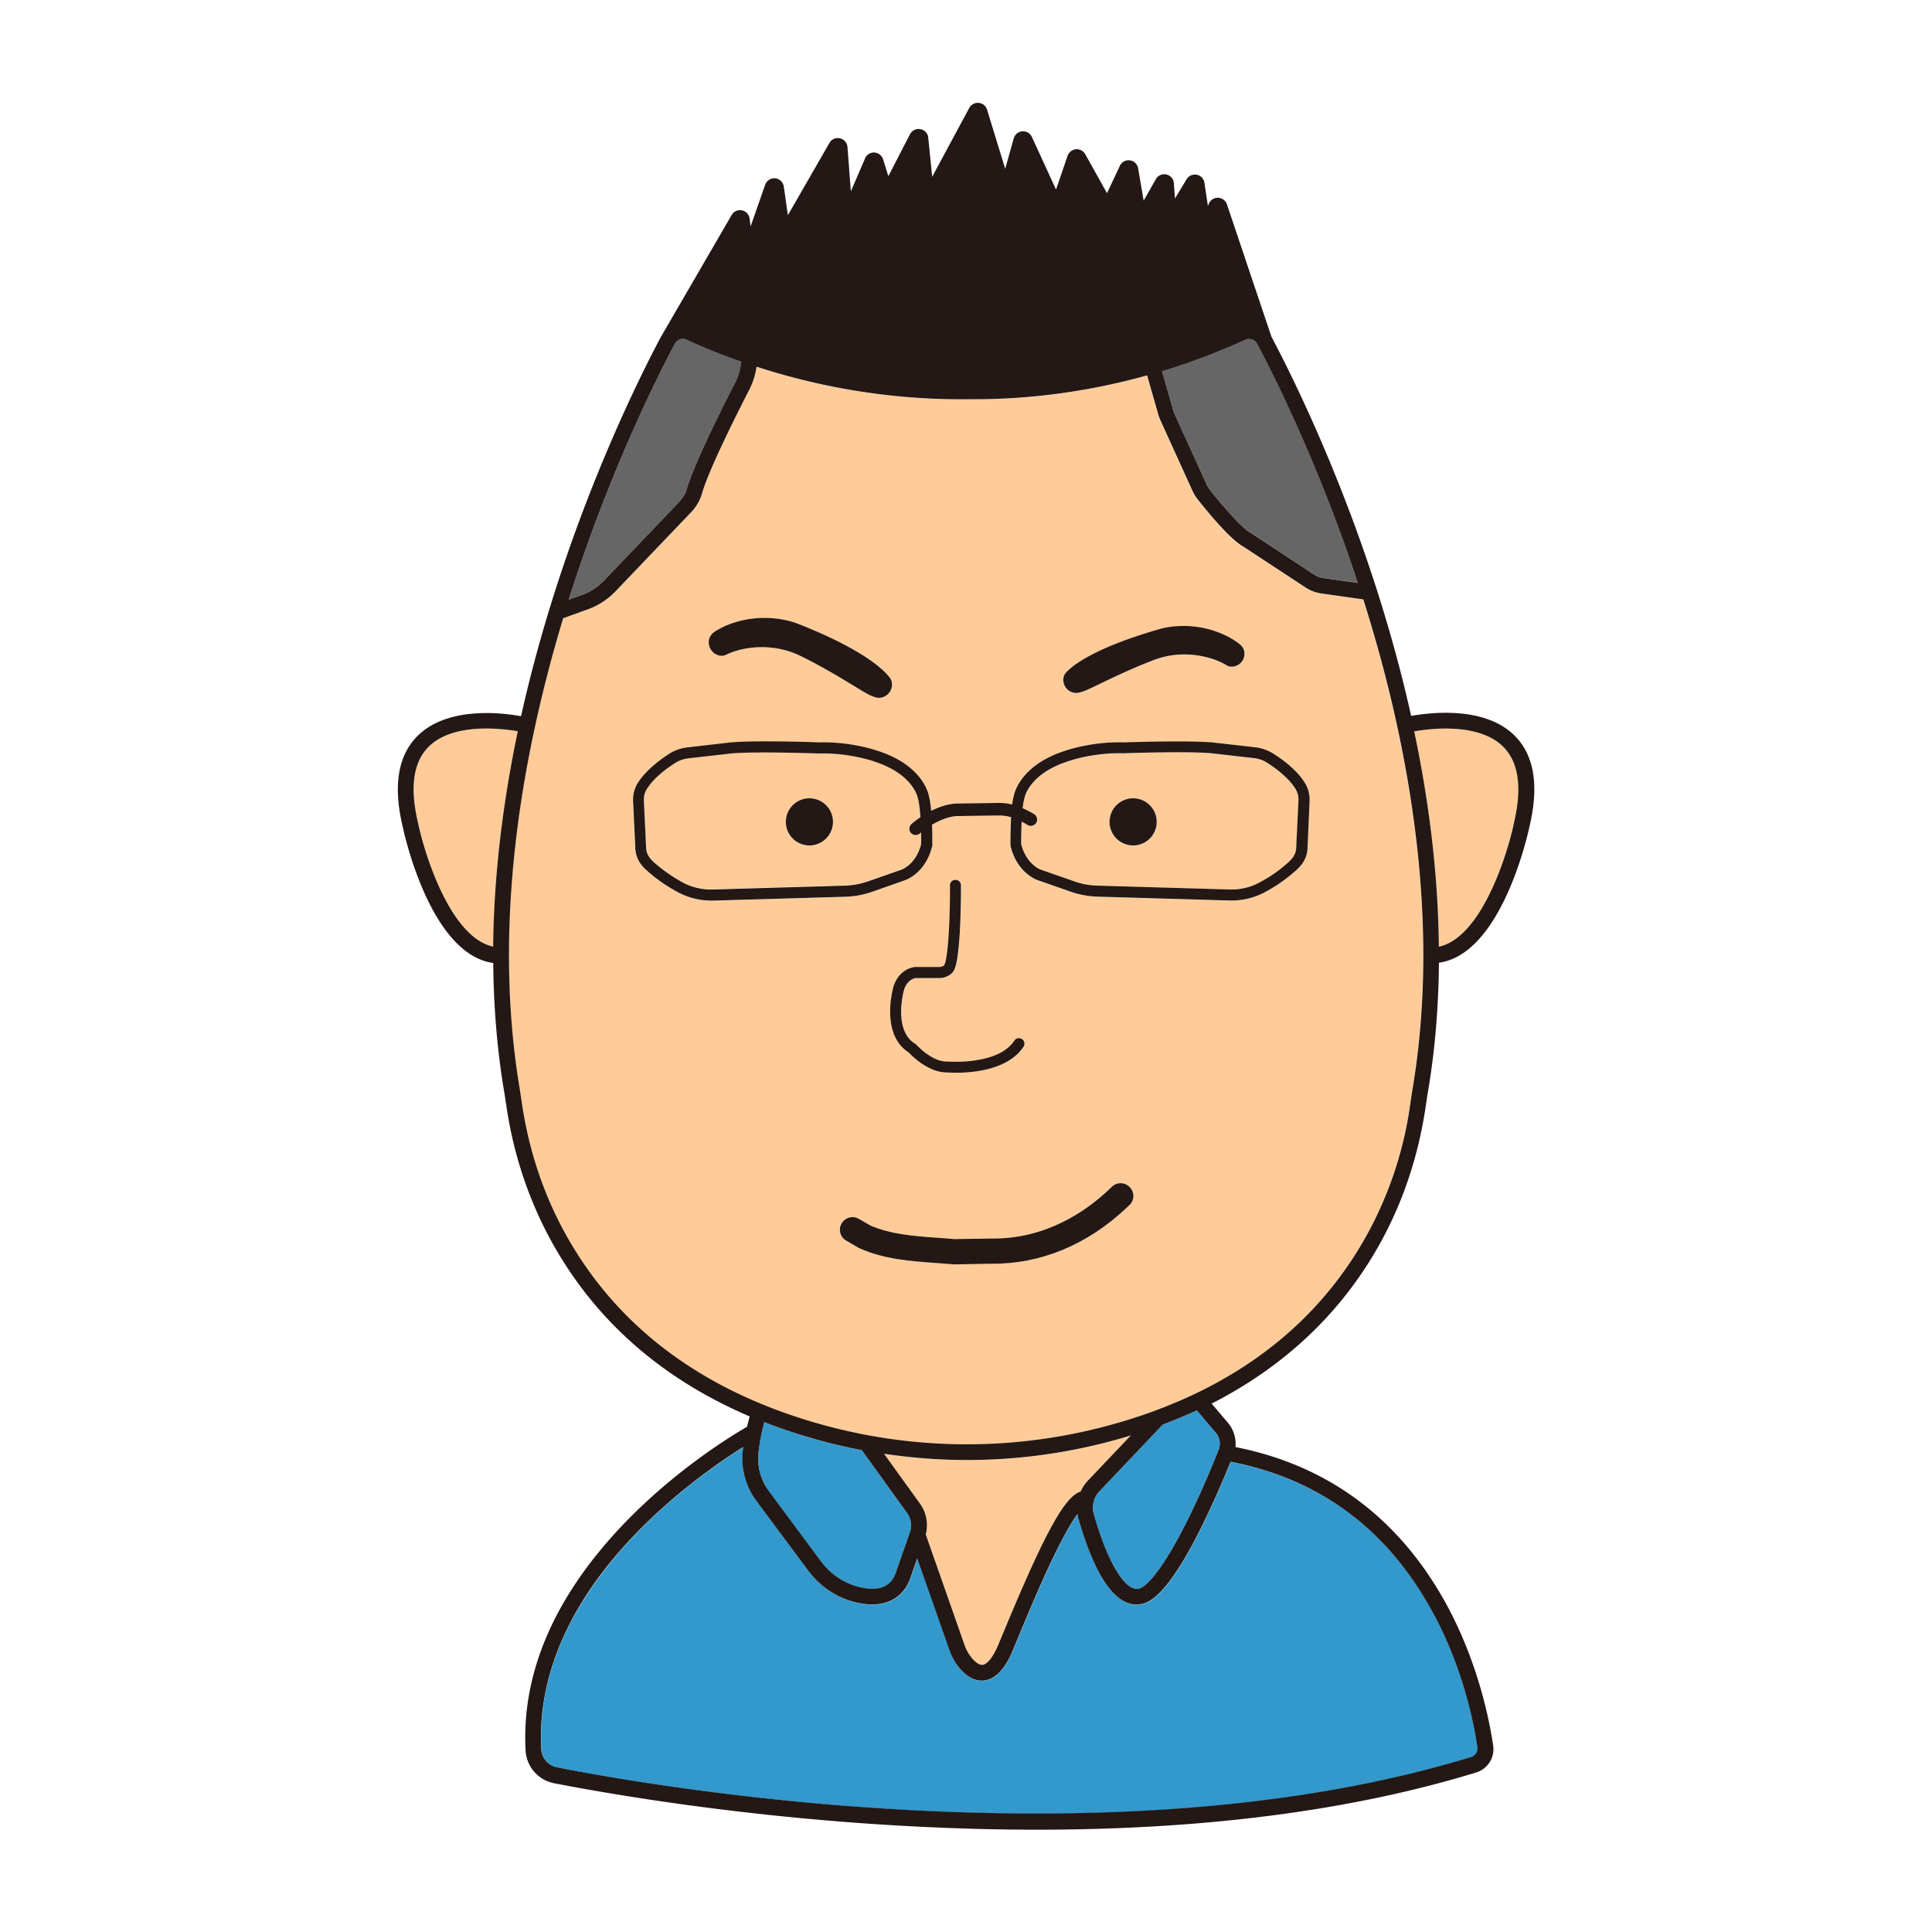
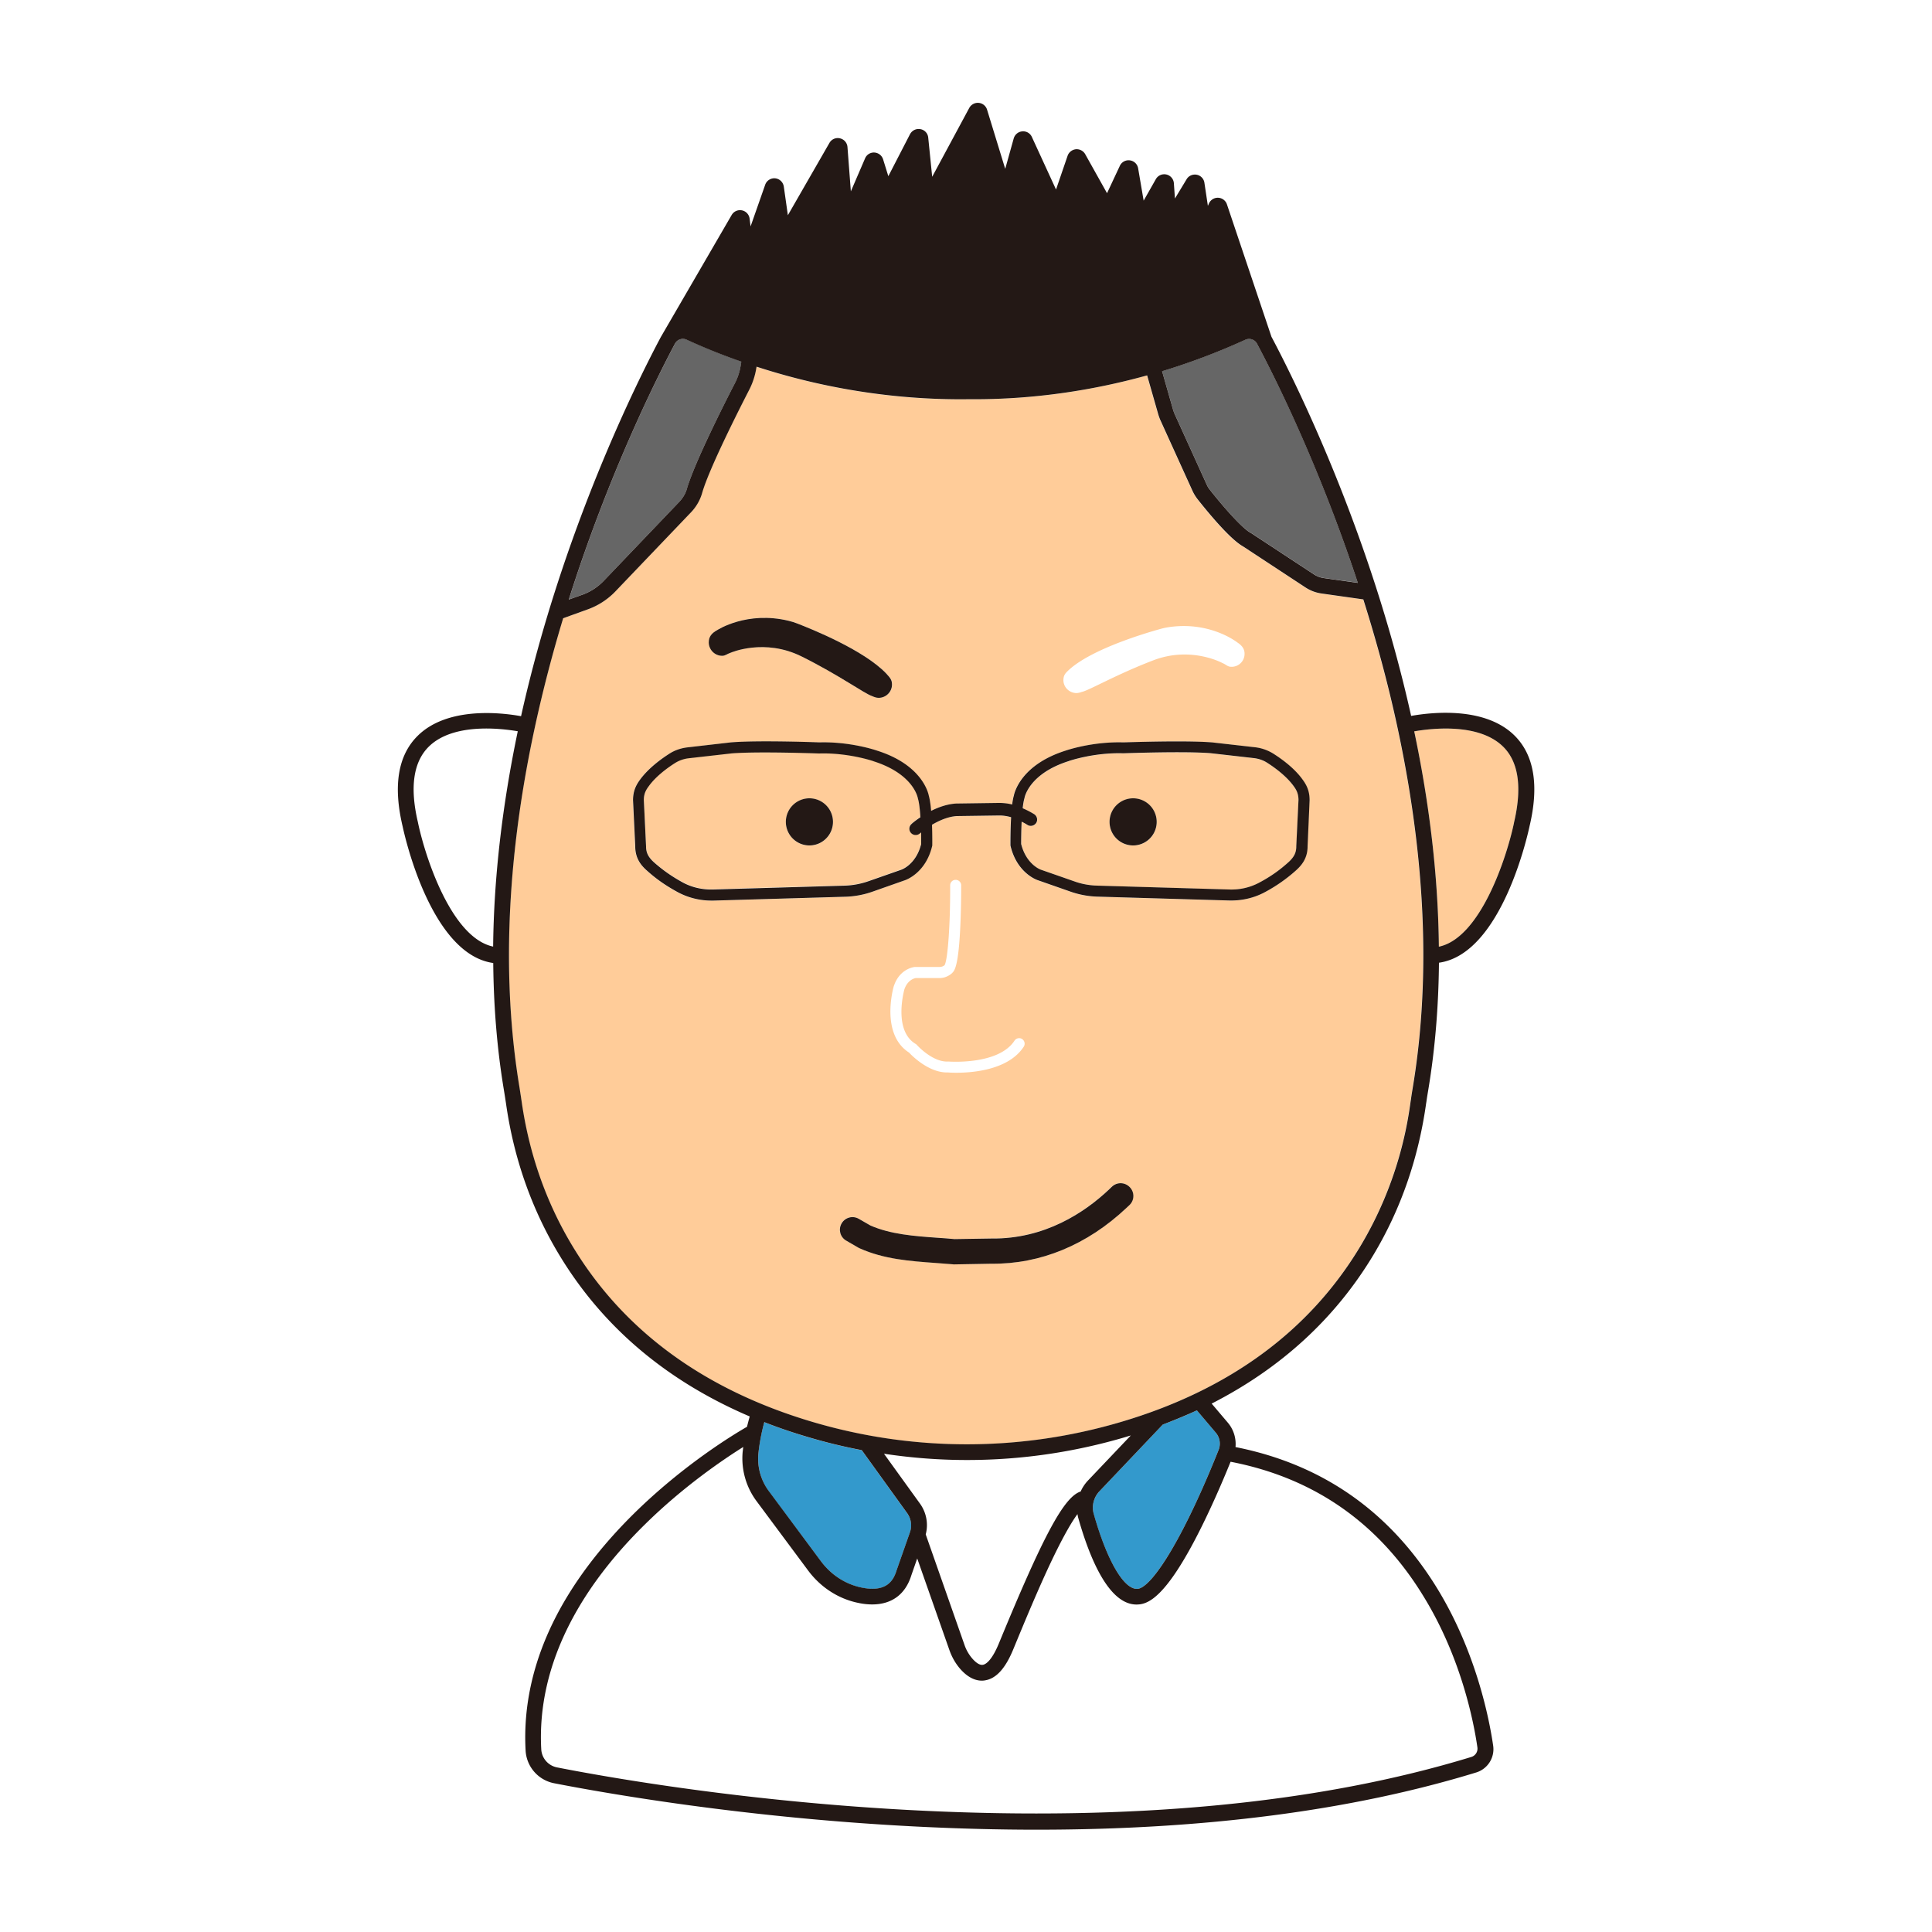
<svg xmlns="http://www.w3.org/2000/svg" data-bbox="41.186 10.645 117.645 178.765" viewBox="0 0 200 200" data-type="color">
  <g>
    <path d="M60.29 61.56c.84-.3 1.62-.81 2.23-1.45l7.8-8.16c.38-.39.65-.87.8-1.37.76-2.64 3.74-8.55 4.99-10.97.27-.53.46-1.1.56-1.69l.08-.49a69.95 69.95 0 0 1-5.67-2.28.867.867 0 0 0-.38-.08c-.32 0-.64.17-.8.47l-.02.03c-1.79 3.36-6.83 13.34-10.99 26.49l1.4-.5z" fill="#666666" data-color="1" />
    <path d="M128.92 35.16c-2.8 1.28-5.69 2.37-8.62 3.26l1.16 4.07c.03.12.08.23.13.34l3.33 7.33c.08.18.18.35.3.5 1.84 2.34 3.51 4.1 4.25 4.49l.07.04 6.48 4.26c.3.2.65.33 1.01.38l3.53.5c-4.04-12.3-8.73-21.58-10.44-24.77a.928.928 0 0 0-1.2-.4z" fill="#666666" data-color="1" />
    <path d="M95.22 86.25c-.12.11-.28.16-.43.16-.18 0-.36-.08-.49-.22a.65.65 0 0 1 .06-.92c.04-.03.38-.33.92-.7-.05-.78-.13-1.5-.25-1.91l-.02-.08c-.02-.1-.49-2.5-4.57-3.8l-.02-.01c-.03-.01-2.58-.89-5.61-.8h-.04c-.06 0-6.27-.23-9.02-.01l-4.49.51c-.49.06-.97.22-1.38.49-.68.43-1.93 1.32-2.7 2.37-.29.39-.52.77-.53 1.46l.23 4.8c0 .67.24 1.13.87 1.69.9.8 1.79 1.43 2.91 2.03.95.52 2.04.78 3.15.74l13.66-.4c.82-.02 1.64-.17 2.41-.45l3.4-1.19c.07-.02 1.55-.56 2.08-2.67 0-.3 0-.73-.01-1.22-.08.09-.13.13-.13.13zm-11.43 1.28c-1.35 0-2.44-1.09-2.44-2.44s1.09-2.44 2.44-2.44c1.35 0 2.44 1.09 2.44 2.44s-1.09 2.44-2.44 2.44z" fill="#ffcc99" data-color="2" />
    <path d="M131.2 78.98c-.41-.26-.89-.43-1.38-.49l-4.49-.51c-2.76-.22-8.96.01-9.02.01h-.04c-3.05-.09-5.59.79-5.61.8l-.02.01c-4.13 1.31-4.57 3.77-4.57 3.8l-.02.08c-.07.24-.13.59-.17 1 .39.17.79.38 1.18.61.31.19.41.59.22.9-.19.31-.59.41-.9.22-.2-.12-.41-.23-.61-.34-.04.9-.05 1.8-.05 2.31.53 2.15 2.05 2.67 2.07 2.67l3.41 1.19c.78.27 1.59.42 2.41.45l13.66.4c1.11.03 2.2-.22 3.15-.74 1.11-.61 2.01-1.24 2.91-2.03.63-.56.87-1.02.87-1.69v-.03l.23-4.78c0-.69-.24-1.07-.53-1.46-.77-1.07-2.02-1.95-2.7-2.38zm-13.9 8.55c-1.35 0-2.44-1.09-2.44-2.44s1.09-2.44 2.44-2.44 2.44 1.09 2.44 2.44-1.09 2.44-2.44 2.44z" fill="#ffcc99" data-color="2" />
-     <path d="M100.1 151.15c-2.87 0-5.75-.22-8.6-.65l3.73 5.17c.66.92.88 2.09.59 3.18l4.01 11.43c.18.52.44.98.76 1.36.25.29.72.78 1.14.71.24-.04.89-.33 1.67-2.23 4.58-11.12 6.71-15.15 8.46-15.71.19-.42.44-.8.76-1.14l4.42-4.65c-.16.05-.31.1-.47.14a58.128 58.128 0 0 1-16.47 2.39z" fill="#ffcc99" data-color="2" />
    <path d="M146.4 75.71c1.62 7.74 2.48 15.23 2.55 22.29 4.36-.9 7.07-9.42 7.78-12.83v-.02c.86-3.62.49-6.26-1.11-7.85-2.48-2.46-7.34-1.92-9.22-1.59z" fill="#ffcc99" data-color="2" />
    <path d="M140.75 129.11c4.1-6.83 4.97-13.05 5.26-15.1l.03-.18c.07-.47.14-.93.21-1.36.71-4.31 1.07-8.88 1.07-13.57 0-7.45-.9-15.41-2.69-23.66-1-4.63-2.22-9.06-3.52-13.18l-4.31-.61c-.6-.08-1.18-.3-1.68-.63l-6.45-4.24c-1.34-.73-3.54-3.38-4.73-4.91-.2-.26-.37-.54-.51-.84l-3.33-7.33c-.08-.18-.15-.38-.21-.57l-1.16-4.06c-5.87 1.63-11.91 2.47-17.88 2.47h-.76c-5.41.07-13.13-.55-21.79-3.37l-.04.23c-.13.75-.37 1.48-.72 2.16-.95 1.85-4.13 8.1-4.87 10.67-.22.75-.63 1.46-1.18 2.04l-7.8 8.16c-.79.83-1.78 1.47-2.86 1.86l-2.55.92c-1.07 3.55-2.07 7.32-2.92 11.23-1.78 8.25-2.69 16.21-2.69 23.66 0 4.69.36 9.26 1.07 13.57.07.43.15.89.21 1.37l.02.13c.77 5.44 2.55 10.51 5.29 15.06 5.27 8.74 13.62 14.85 24.81 18.17a56.025 56.025 0 0 0 32.02-.01c11.14-3.31 19.43-9.39 24.66-18.08zm-30.66-58.83c.04-.45.23-.63.67-1.03 2.44-2.13 7.91-3.74 9.4-4.15.28-.08.57-.14.85-.18 4.29-.63 7.07 1.58 7.07 1.58.56.37.8.75.75 1.32-.07.73-.72 1.27-1.46 1.2-.32-.03-.45-.23-.82-.38 0 0-3.25-1.79-7.17-.28-3.91 1.5-6.61 3.1-7.4 3.27-.23.08-.43.13-.67.11-.75-.08-1.29-.73-1.22-1.46zm-35.82-5.06s3.06-2.01 7.4-.95c.29.07.58.16.86.27 1.48.57 6.93 2.76 9.23 5.19.41.45.59.66.59 1.13 0 .76-.62 1.38-1.38 1.38-.25 0-.45-.08-.68-.18-.8-.25-3.4-2.16-7.27-4.09-3.88-1.93-7.37-.4-7.37-.4-.4.13-.54.32-.88.32-.76 0-1.38-.62-1.38-1.38-.01-.59.28-.96.88-1.29zm42.65 59.51c-.11.1-.21.2-.32.3-4.07 3.84-8.9 5.84-13.98 5.78l-3.91.07-.07-.01c-.6-.06-1.19-.1-1.82-.14-2.62-.19-5.32-.38-7.85-1.52l-.12-.06-1.26-.73c-.62-.36-.84-1.16-.48-1.78.36-.63 1.16-.84 1.78-.48l1.2.69c2.09.93 4.54 1.1 6.91 1.27.59.04 1.2.09 1.8.14l3.8-.06h.02c5.54.06 9.68-2.72 12.17-5.07.1-.09.19-.18.29-.28.52-.5 1.34-.49 1.85.02.51.53.5 1.36-.01 1.86zM98.36 91.65c0-.32.25-.57.57-.57.31 0 .57.25.57.57 0 .02.01 1.99-.08 4.04-.18 4.26-.6 4.77-.81 4.99-.08.09-.28.28-.67.44-.22.09-.47.13-.72.13h-2.43c-.11.02-.83.17-1.17 1.17-.06.23-1.13 4.24 1.14 5.63l.07.04.06.06c.02.02 1.62 1.81 3.23 1.74h.08c.05 0 5.15.39 6.82-2.16.17-.26.53-.34.79-.17s.34.53.17.79c-1.57 2.41-5.26 2.7-6.98 2.7-.44 0-.75-.02-.86-.03-1.95.06-3.69-1.69-4.04-2.06-2.98-1.92-1.63-6.69-1.57-6.89l.01-.02c.61-1.8 2.11-1.95 2.18-1.95h2.52c.11 0 .22-.02.31-.05.12-.05.19-.1.22-.12l.02-.04v.01c.32-.55.59-4.23.57-8.25zm35.73-1.49c-.96.86-1.93 1.53-3.12 2.18a7.35 7.35 0 0 1-3.51.89h-.22l-13.66-.4c-.94-.03-1.87-.2-2.76-.51l-3.4-1.19c-.08-.02-2.16-.73-2.83-3.55l-.01-.06v-.06c0-.09-.01-1.48.07-2.85a4.3 4.3 0 0 0-1.3-.18l-4.31.06c-.93.05-1.86.47-2.58.9.04 1.07.03 1.99.03 2.07v.06l-.01.06c-.67 2.82-2.75 3.53-2.84 3.56l-3.38 1.19c-.89.31-1.82.48-2.76.51l-13.66.4h-.22a7.32 7.32 0 0 1-3.51-.89 16.25 16.25 0 0 1-3.12-2.18c-.62-.55-1.25-1.28-1.25-2.53l-.23-4.8c0-1.03.38-1.65.74-2.14.83-1.15 2.1-2.08 3.01-2.66.56-.35 1.2-.58 1.86-.66l4.52-.52c2.77-.22 8.7-.01 9.15 0 3.19-.09 5.8.79 6 .86 4.53 1.44 5.26 4.25 5.34 4.66.11.39.19.95.24 1.57.76-.38 1.67-.71 2.61-.76H99l4.32-.06c.49-.01.97.05 1.44.16.05-.35.1-.66.17-.91.08-.41.8-3.22 5.34-4.66.2-.07 2.81-.95 6-.86.45-.02 6.38-.23 9.15 0h.02l4.5.51c.66.08 1.31.3 1.86.66.91.58 2.17 1.52 3.01 2.66.36.5.74 1.11.74 2.14v.03l-.23 4.78c.01 1.24-.62 1.97-1.23 2.52z" fill="#ffcc99" data-color="2" />
-     <path d="M51.06 98c.07-7.06.92-14.55 2.55-22.29-1.89-.33-6.74-.87-9.22 1.6-1.59 1.58-1.97 4.22-1.11 7.85v.02c.71 3.4 3.42 11.92 7.78 12.82z" fill="#ffcc99" data-color="2" />
    <path d="M84.97 161.61c1.06 1.42 2.55 2.4 4.21 2.74 2.6.53 3.31-.74 3.62-1.74l.01-.03 1.39-3.96c.23-.66.13-1.4-.29-1.97l-4.7-6.52a58.11 58.11 0 0 1-10.09-2.9c-.21.75-.49 1.94-.61 3.25-.13 1.4.26 2.81 1.12 3.97l5.34 7.16z" fill="#3399cc" data-color="3" />
-     <path d="M127.41 151.34c-.82 2.02-2.22 5.31-3.77 8.23-2.96 5.59-4.63 6.4-5.63 6.53-.11.01-.23.02-.34.02-2.88 0-4.86-4.8-6.02-8.93a3.29 3.29 0 0 1-.09-.43c-.53.71-1.35 2.04-2.55 4.56-1.46 3.04-2.98 6.73-4.09 9.42-.82 1.99-1.78 3.05-2.93 3.23-.1.02-.21.03-.33.03-.62 0-1.44-.26-2.31-1.3-.45-.53-.8-1.16-1.05-1.87l-3.33-9.48-.61 1.75c-.61 1.97-2.02 3.01-4.05 3.01-.45 0-.94-.05-1.45-.16-2.05-.42-3.89-1.61-5.19-3.36l-5.33-7.17a7.382 7.382 0 0 1-1.44-5.1l.06-.51c-2.12 1.33-6.2 4.09-10.17 8.01-3.32 3.27-5.92 6.7-7.73 10.17-2.24 4.31-3.25 8.72-3.01 13.11.05.93.72 1.7 1.63 1.88 5.35 1.05 19.71 3.57 37.4 4.46 22.34 1.12 41.6-.75 57.25-5.54.43-.13.7-.55.63-.99-.37-2.58-1.67-9.27-5.56-15.63-4.65-7.6-11.37-12.29-19.99-13.94z" fill="#3399cc" data-color="3" />
    <path d="M117.69 164.48c.04 0 .08 0 .12-.01 1.36-.18 4.47-4.69 8.34-14.37.24-.61.13-1.3-.3-1.8l-1.95-2.3c-1.14.53-2.32 1.02-3.53 1.47l-6.56 6.91c-.6.63-.82 1.53-.59 2.36 1.34 4.74 3.08 7.74 4.47 7.74z" fill="#3399cc" data-color="3" />
    <path d="M74.76 67.89c.33 0 .48-.19.88-.32 0 0 3.5-1.54 7.37.4 3.86 1.92 6.47 3.83 7.27 4.09.23.1.43.18.68.18.76 0 1.38-.62 1.38-1.38 0-.47-.18-.68-.59-1.13-2.3-2.43-7.75-4.62-9.23-5.19-.28-.11-.57-.2-.86-.27-4.33-1.06-7.4.95-7.4.95-.61.33-.89.7-.89 1.29.01.76.63 1.38 1.39 1.38z" fill="#231815" data-color="4" />
-     <path d="M111.3 71.73c.24.02.45-.03.67-.11.79-.17 3.49-1.77 7.4-3.27 3.92-1.51 7.17.28 7.17.28.37.16.5.35.82.38.74.07 1.39-.47 1.46-1.2.05-.57-.19-.95-.75-1.32 0 0-2.79-2.21-7.07-1.58-.29.04-.57.1-.85.18-1.49.41-6.96 2.03-9.4 4.15-.44.4-.63.58-.67 1.03-.06.74.48 1.39 1.22 1.46z" fill="#231815" data-color="4" />
    <path d="M135.57 82.85v-.03c0-1.03-.38-1.65-.74-2.14-.83-1.15-2.1-2.08-3.01-2.66-.56-.35-1.2-.58-1.86-.66l-4.5-.51h-.02c-2.77-.22-8.7-.01-9.15 0-3.19-.09-5.8.79-6 .86-4.53 1.44-5.26 4.25-5.34 4.66-.07.24-.13.56-.17.91a5.68 5.68 0 0 0-1.44-.16l-4.32.06H99c-.94.05-1.85.38-2.61.76-.05-.61-.13-1.18-.24-1.57-.08-.41-.8-3.22-5.34-4.66-.2-.07-2.81-.95-6-.86-.45-.02-6.38-.23-9.15 0l-4.52.52c-.66.08-1.31.3-1.86.66-.91.58-2.17 1.52-3.01 2.66-.36.49-.74 1.11-.74 2.14l.23 4.8c0 1.26.63 1.99 1.25 2.53.96.86 1.93 1.53 3.12 2.18 1.07.58 2.28.89 3.51.89h.22l13.66-.4c.94-.03 1.87-.2 2.76-.51l3.38-1.19c.09-.03 2.17-.73 2.84-3.56l.01-.06v-.06c0-.08.01-1-.03-2.07.71-.42 1.65-.85 2.58-.9l4.31-.06c.45-.01.89.06 1.3.18-.08 1.37-.07 2.75-.07 2.85v.06l.01.06c.67 2.82 2.75 3.53 2.83 3.55l3.4 1.19c.89.31 1.82.48 2.76.51l13.66.4h.22c1.24 0 2.45-.31 3.51-.89a16.25 16.25 0 0 0 3.12-2.18c.62-.55 1.25-1.28 1.25-2.53l.21-4.77zm-40.21 4.52c-.53 2.12-2.01 2.65-2.08 2.67l-3.4 1.19c-.78.27-1.59.42-2.41.45l-13.66.4c-1.11.03-2.2-.22-3.15-.74-1.11-.61-2.01-1.24-2.91-2.03-.63-.56-.87-1.02-.87-1.69l-.23-4.8c0-.69.24-1.07.53-1.46.77-1.06 2.02-1.94 2.7-2.37.41-.26.89-.43 1.38-.49l4.49-.51c2.76-.22 8.96.01 9.02.01h.04c3.03-.09 5.59.79 5.61.8l.02.01c4.08 1.3 4.55 3.7 4.57 3.8l.02.08c.12.41.2 1.13.25 1.91-.54.36-.89.66-.92.7a.65.65 0 0 0 .43 1.14c.15 0 .31-.05.43-.16 0 0 .05-.04.13-.11.01.47.01.9.01 1.2zm38.83.22v.03c0 .67-.24 1.13-.87 1.69-.9.8-1.79 1.43-2.91 2.03-.95.52-2.04.78-3.15.74l-13.66-.4c-.82-.02-1.64-.17-2.41-.45l-3.41-1.19c-.02 0-1.53-.52-2.07-2.67 0-.51.01-1.41.05-2.31.2.1.41.21.61.34.31.19.71.08.9-.22.19-.31.08-.71-.22-.9-.39-.24-.79-.44-1.18-.61.04-.41.1-.76.17-1l.02-.08c0-.02.44-2.49 4.57-3.8l.02-.01c.03-.01 2.57-.89 5.61-.8h.04c.06 0 6.27-.23 9.02-.01l4.49.51c.49.06.97.22 1.38.49.68.43 1.93 1.32 2.7 2.37.29.39.52.77.53 1.46l-.23 4.79z" fill="#231815" data-color="4" />
    <path fill="#231815" d="M86.23 85.08a2.44 2.44 0 1 1-4.88 0 2.44 2.44 0 0 1 4.88 0z" data-color="4" />
    <path fill="#231815" d="M119.74 85.08a2.44 2.44 0 1 1-4.88 0 2.44 2.44 0 0 1 4.88 0z" data-color="4" />
-     <path d="m97.77 99.89-.02.04c-.03.02-.1.07-.22.12-.09.03-.19.05-.31.05H94.7c-.06.01-1.57.15-2.18 1.95l-.01.02c-.06.2-1.42 4.98 1.57 6.89.34.37 2.09 2.12 4.04 2.06.11.01.42.03.86.03 1.71 0 5.4-.29 6.98-2.7.17-.26.1-.62-.17-.79a.569.569 0 0 0-.79.17c-1.67 2.55-6.77 2.16-6.82 2.16h-.08c-1.61.07-3.21-1.72-3.23-1.74l-.06-.06-.07-.04c-2.28-1.39-1.21-5.4-1.14-5.63.34-1 1.06-1.15 1.17-1.17h2.43c.26 0 .5-.04.72-.13.39-.15.6-.35.67-.44.21-.22.62-.73.81-4.99.09-2.05.08-4.02.08-4.04a.57.57 0 1 0-1.14 0c.02 4.02-.24 7.69-.59 8.25l.02-.01z" fill="#231815" data-color="4" />
    <path d="M115.09 122.86c-.1.09-.19.19-.29.28-2.49 2.35-6.63 5.14-12.17 5.07h-.02l-3.8.06c-.6-.06-1.21-.1-1.8-.14-2.37-.17-4.82-.35-6.91-1.27l-1.2-.69c-.62-.36-1.42-.15-1.78.48-.36.62-.15 1.42.48 1.78l1.26.73.12.06c2.53 1.14 5.24 1.33 7.85 1.52.63.05 1.22.09 1.82.14l.07.01 3.91-.07c5.07.05 9.91-1.94 13.98-5.78.11-.1.21-.2.32-.3.52-.5.53-1.33.02-1.85-.51-.53-1.34-.54-1.86-.03z" fill="#231815" data-color="4" />
    <path d="M142.15 129.95c2.84-4.72 4.68-10.01 5.48-15.71l.03-.18c.06-.45.14-.91.21-1.33.69-4.17 1.05-8.56 1.09-13.07 6.52-.91 9.23-13.44 9.38-14.14 1-4.21.47-7.36-1.55-9.37-3.07-3.05-8.62-2.41-10.71-2.04-4.27-19.2-12.09-34.79-14.46-39.25l-4.61-13.71a1.001 1.001 0 0 0-1.86-.09l-.11.25-.36-2.39a.988.988 0 0 0-.79-.83c-.41-.08-.84.1-1.05.46l-1.21 2-.11-1.57a1 1 0 0 0-1.87-.43l-1.26 2.22-.57-3.34a.997.997 0 0 0-.86-.83.994.994 0 0 0-1.04.58L114.6 20l-2.26-4.04c-.19-.34-.57-.54-.96-.51-.39.04-.73.3-.86.67l-1.2 3.5-2.5-5.44a.984.984 0 0 0-.99-.58c-.42.03-.77.32-.89.73l-.88 3.15-1.88-6.13a.999.999 0 0 0-.86-.7c-.4-.04-.79.17-.98.52L96.5 18.3l-.41-4.05a.977.977 0 0 0-.81-.88c-.44-.08-.87.13-1.08.53l-2.24 4.34-.54-1.74c-.13-.41-.48-.68-.9-.71a.984.984 0 0 0-.97.61l-1.47 3.41-.35-4.59a1 1 0 0 0-.78-.9c-.43-.1-.87.09-1.09.48l-4.3 7.48-.42-2.96c-.07-.46-.43-.81-.89-.86a1 1 0 0 0-1.04.67l-1.51 4.31-.1-.8a.999.999 0 0 0-1.86-.38L68.46 34.8c0 .01-.01.02-.02.03-2.34 4.38-10.21 20.03-14.5 39.31-2.09-.38-7.64-1.01-10.71 2.04-2.03 2.01-2.55 5.16-1.55 9.37.15.7 2.86 13.23 9.38 14.14.04 4.51.4 8.91 1.09 13.07.07.42.14.87.21 1.33l.02.13c.8 5.66 2.65 10.94 5.51 15.68 4.49 7.45 11.11 13.05 19.72 16.73-.08.29-.18.65-.28 1.07-1.34.77-6.52 3.89-11.67 8.95-3.45 3.4-6.16 6.96-8.05 10.59-2.38 4.58-3.46 9.28-3.2 13.97a3.65 3.65 0 0 0 2.95 3.39c5.39 1.05 19.84 3.6 37.63 4.49 4.22.21 8.33.32 12.33.32 17.36 0 32.62-1.98 45.48-5.92a2.52 2.52 0 0 0 1.77-2.79c-.39-2.68-1.73-9.63-5.78-16.25-4.86-7.94-11.88-12.87-20.89-14.65.08-.9-.19-1.81-.79-2.52l-1.68-1.98c7.16-3.66 12.77-8.79 16.72-15.35zm10.79 50.94a.9.9 0 0 1-.63.99c-15.65 4.79-34.91 6.65-57.25 5.54-17.69-.88-32.05-3.41-37.4-4.46-.91-.18-1.58-.95-1.63-1.88-.24-4.39.78-8.8 3.01-13.11 1.8-3.48 4.4-6.9 7.73-10.17 3.97-3.91 8.05-6.68 10.17-8.01l-.06.51a7.41 7.41 0 0 0 1.44 5.1l5.33 7.17c1.3 1.75 3.14 2.94 5.19 3.36.51.11 1 .16 1.45.16 2.02 0 3.44-1.04 4.05-3.01l.61-1.75 3.33 9.48c.25.71.6 1.33 1.05 1.87.87 1.03 1.69 1.3 2.31 1.3.12 0 .23-.01.33-.03 1.15-.18 2.11-1.23 2.93-3.23 1.11-2.69 2.63-6.38 4.09-9.42 1.21-2.51 2.02-3.85 2.55-4.56.02.14.05.29.09.43 1.17 4.12 3.14 8.93 6.02 8.93.11 0 .23-.01.34-.02 1-.13 2.67-.95 5.63-6.53 1.54-2.91 2.95-6.2 3.77-8.23 8.62 1.66 15.34 6.34 19.97 13.93 3.92 6.37 5.21 13.06 5.58 15.64zm-39.13-26.51 6.56-6.91c1.21-.46 2.39-.95 3.53-1.47l1.95 2.3c.43.5.54 1.19.3 1.8-3.87 9.68-6.98 14.19-8.34 14.37-.04.01-.08.01-.12.01-1.39 0-3.12-3-4.46-7.74-.24-.82-.02-1.73.58-2.36zm-35.3-3.91c.13-1.32.41-2.51.61-3.25 1.45.57 2.95 1.08 4.51 1.54 1.84.55 3.7 1 5.58 1.36l4.7 6.52c.41.57.52 1.31.29 1.97l-1.39 3.96-.01.03c-.31 1-1.02 2.28-3.62 1.74-1.66-.34-3.15-1.31-4.21-2.74l-5.33-7.17a5.631 5.631 0 0 1-1.13-3.96zm34.12 2.79c-.32.34-.58.73-.76 1.14-1.74.56-3.88 4.59-8.46 15.71-.78 1.9-1.43 2.2-1.67 2.23-.42.07-.9-.42-1.14-.71a4.28 4.28 0 0 1-.76-1.36l-4.01-11.43c.29-1.09.07-2.26-.59-3.18l-3.73-5.17c2.85.43 5.72.65 8.6.65 5.55 0 11.09-.8 16.48-2.4.16-.05.31-.1.47-.14l-4.43 4.66zm3.48-6.08a56.198 56.198 0 0 1-32.02.01c-11.19-3.32-19.54-9.43-24.81-18.17-2.75-4.55-4.52-9.62-5.29-15.06l-.02-.13c-.07-.47-.14-.93-.21-1.37-.71-4.31-1.07-8.88-1.07-13.57 0-7.45.9-15.41 2.69-23.66.85-3.91 1.84-7.67 2.92-11.23l2.55-.92a7.461 7.461 0 0 0 2.86-1.86l7.8-8.16c.56-.58.97-1.29 1.18-2.04.74-2.57 3.92-8.82 4.87-10.67.35-.68.59-1.41.72-2.16l.04-.23c8.66 2.82 16.38 3.43 21.79 3.37h.76c5.97 0 12.01-.84 17.88-2.47l1.16 4.06c.06.19.13.39.21.57l3.33 7.33c.14.3.31.58.51.84 1.2 1.52 3.4 4.17 4.73 4.91l6.45 4.24c.5.33 1.08.55 1.68.63l4.31.61c1.3 4.12 2.52 8.54 3.52 13.18 1.78 8.25 2.69 16.21 2.69 23.66 0 4.69-.36 9.26-1.07 13.57-.07.43-.15.89-.21 1.36l-.03.18c-.29 2.05-1.15 8.27-5.26 15.1-5.25 8.7-13.54 14.78-24.66 18.08zM43.27 85.15c-.86-3.62-.49-6.26 1.11-7.85 2.48-2.46 7.34-1.92 9.22-1.6-1.62 7.74-2.48 15.23-2.55 22.29-4.36-.91-7.07-9.42-7.78-12.83v-.01zm26.62-49.6a.92.92 0 0 1 1.18-.39c1.92.88 3.81 1.63 5.67 2.28l-.08.49c-.1.59-.29 1.16-.56 1.69-1.25 2.42-4.22 8.33-4.99 10.97-.14.5-.42.97-.8 1.37l-7.8 8.16c-.62.65-1.39 1.15-2.23 1.45l-1.4.5c4.16-13.14 9.2-23.13 10.99-26.49l.02-.03zm67.14 24.29c-.36-.05-.71-.18-1.01-.38l-6.48-4.26-.07-.04c-.74-.39-2.41-2.16-4.25-4.49-.12-.15-.22-.32-.3-.5l-3.33-7.33c-.05-.11-.09-.23-.13-.34l-1.16-4.07c2.93-.89 5.82-1.98 8.62-3.26.44-.2.97-.03 1.2.4 1.71 3.2 6.39 12.47 10.44 24.77l-3.53-.5zm19.7 25.31v.02c-.71 3.41-3.42 11.92-7.78 12.83-.07-7.06-.92-14.55-2.55-22.29 1.89-.33 6.74-.87 9.22 1.6 1.59 1.58 1.96 4.22 1.11 7.84z" fill="#231815" data-color="4" />
  </g>
</svg>